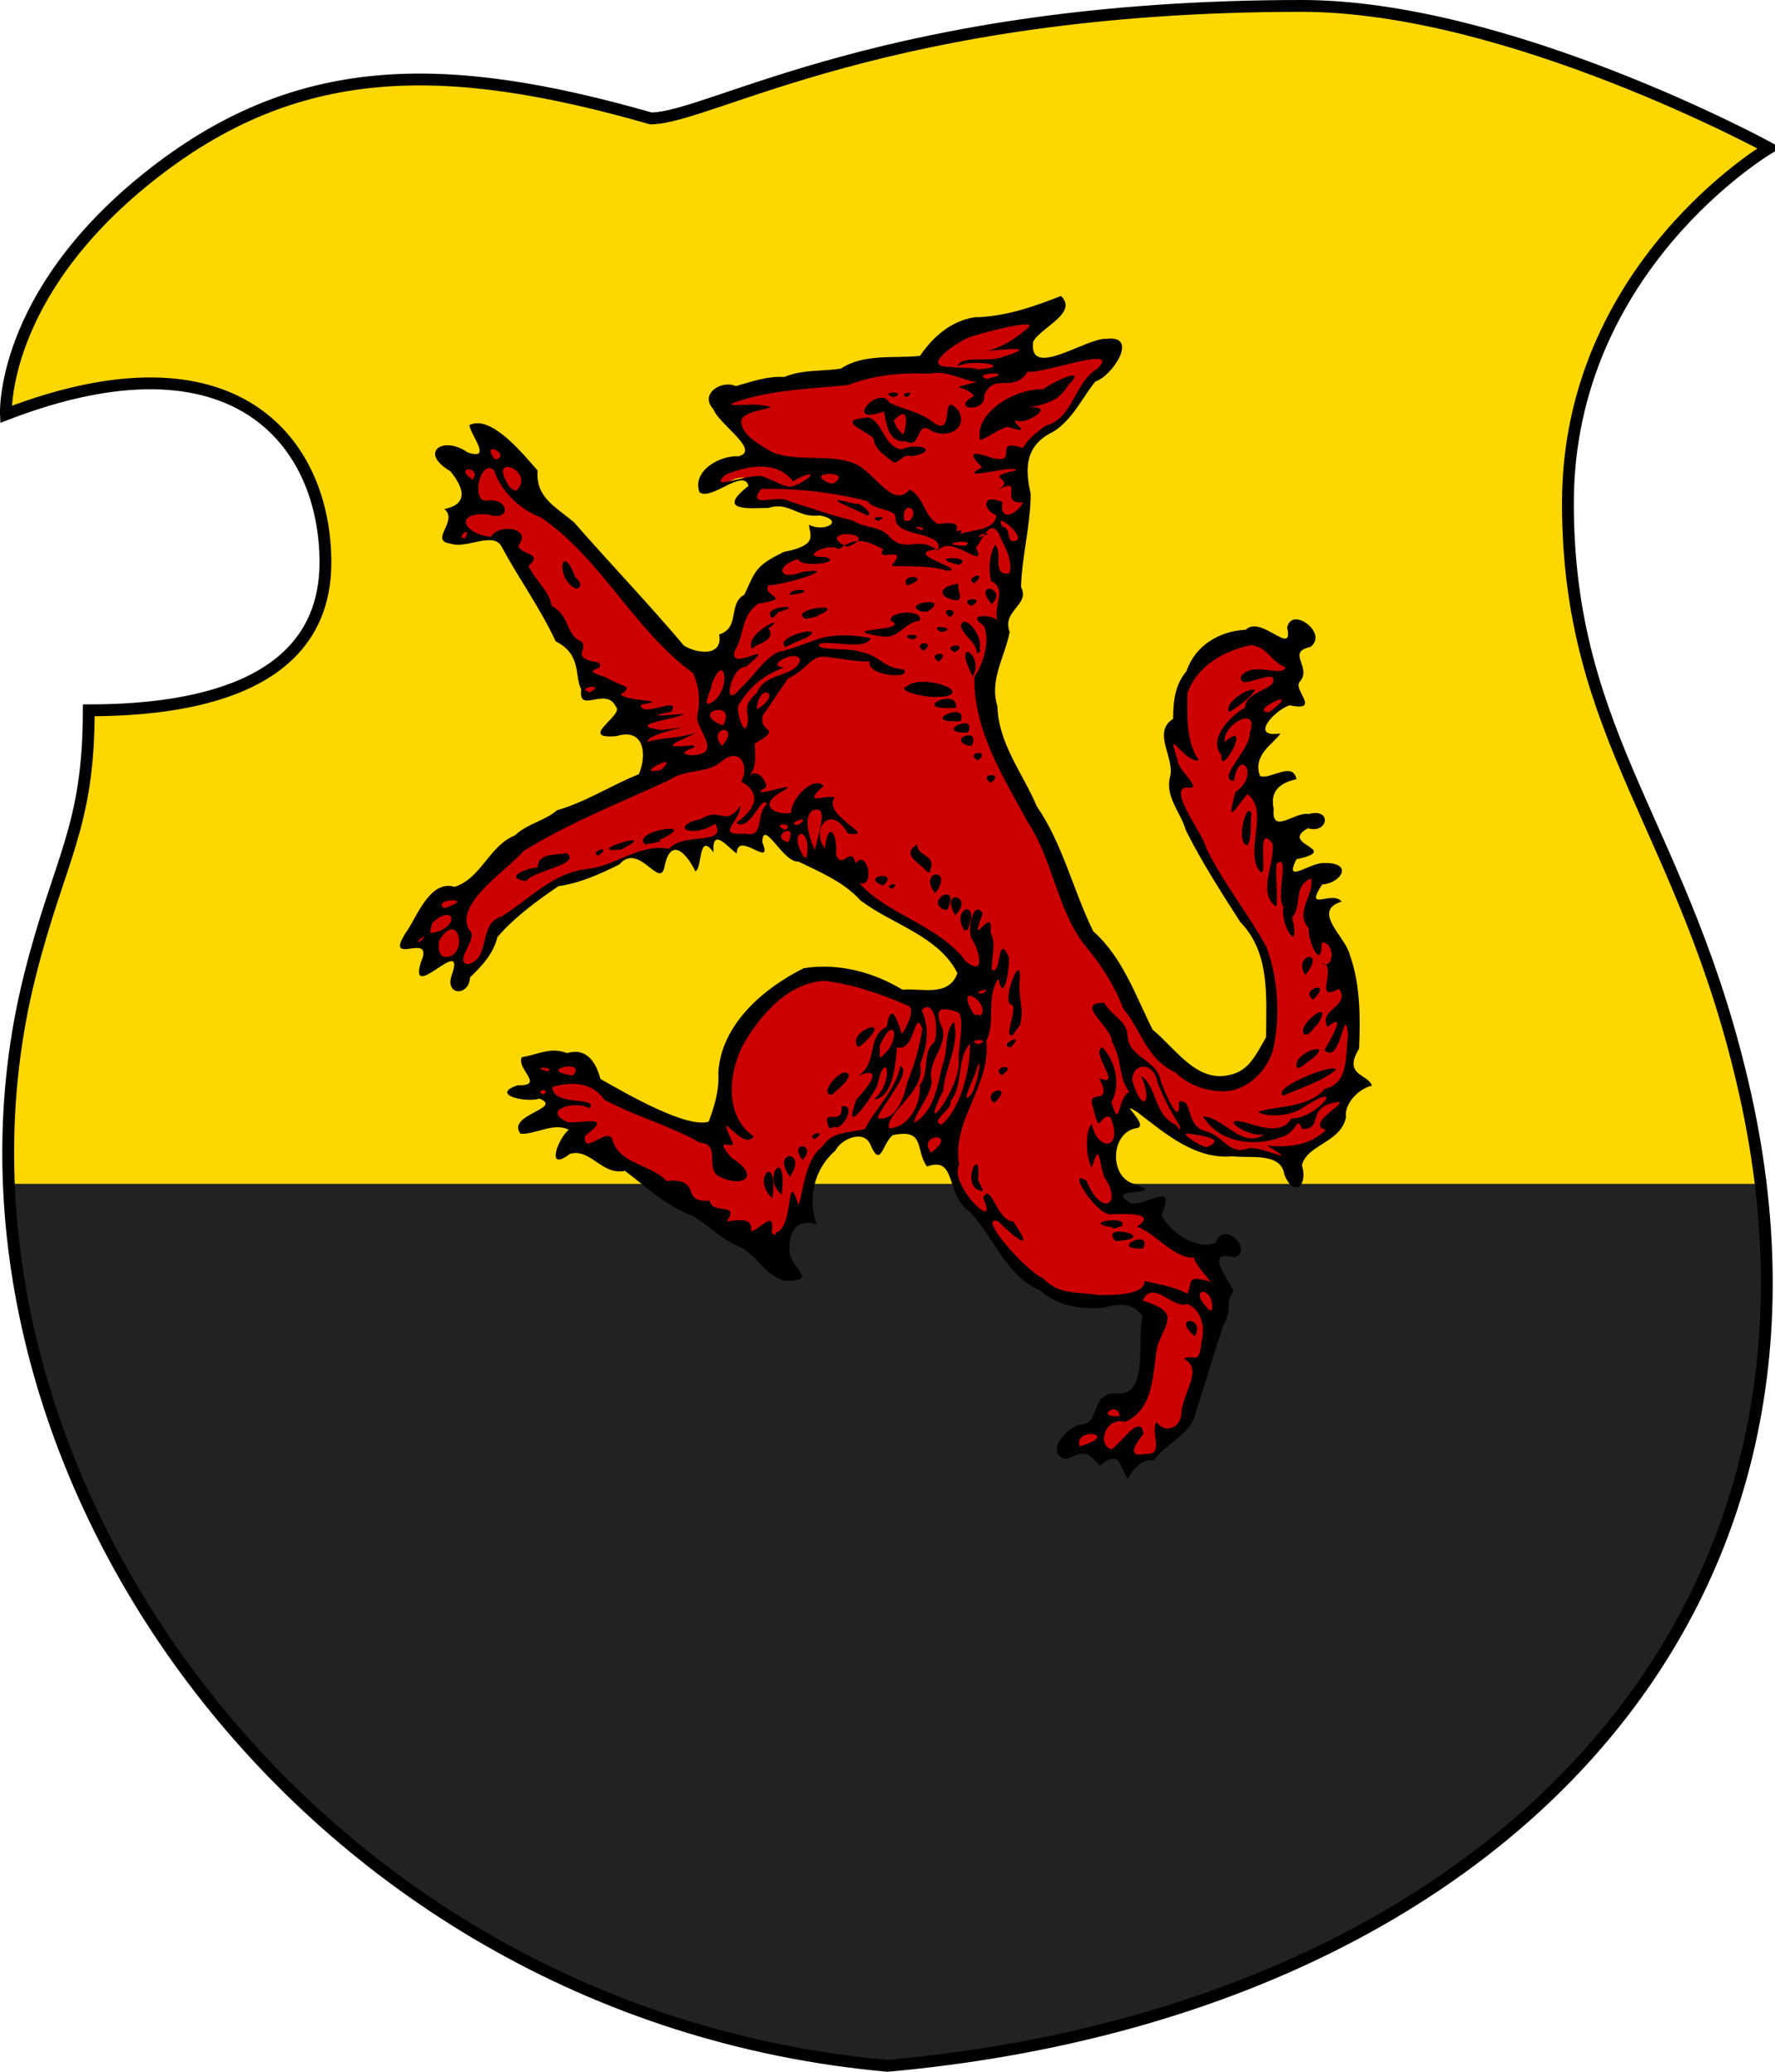
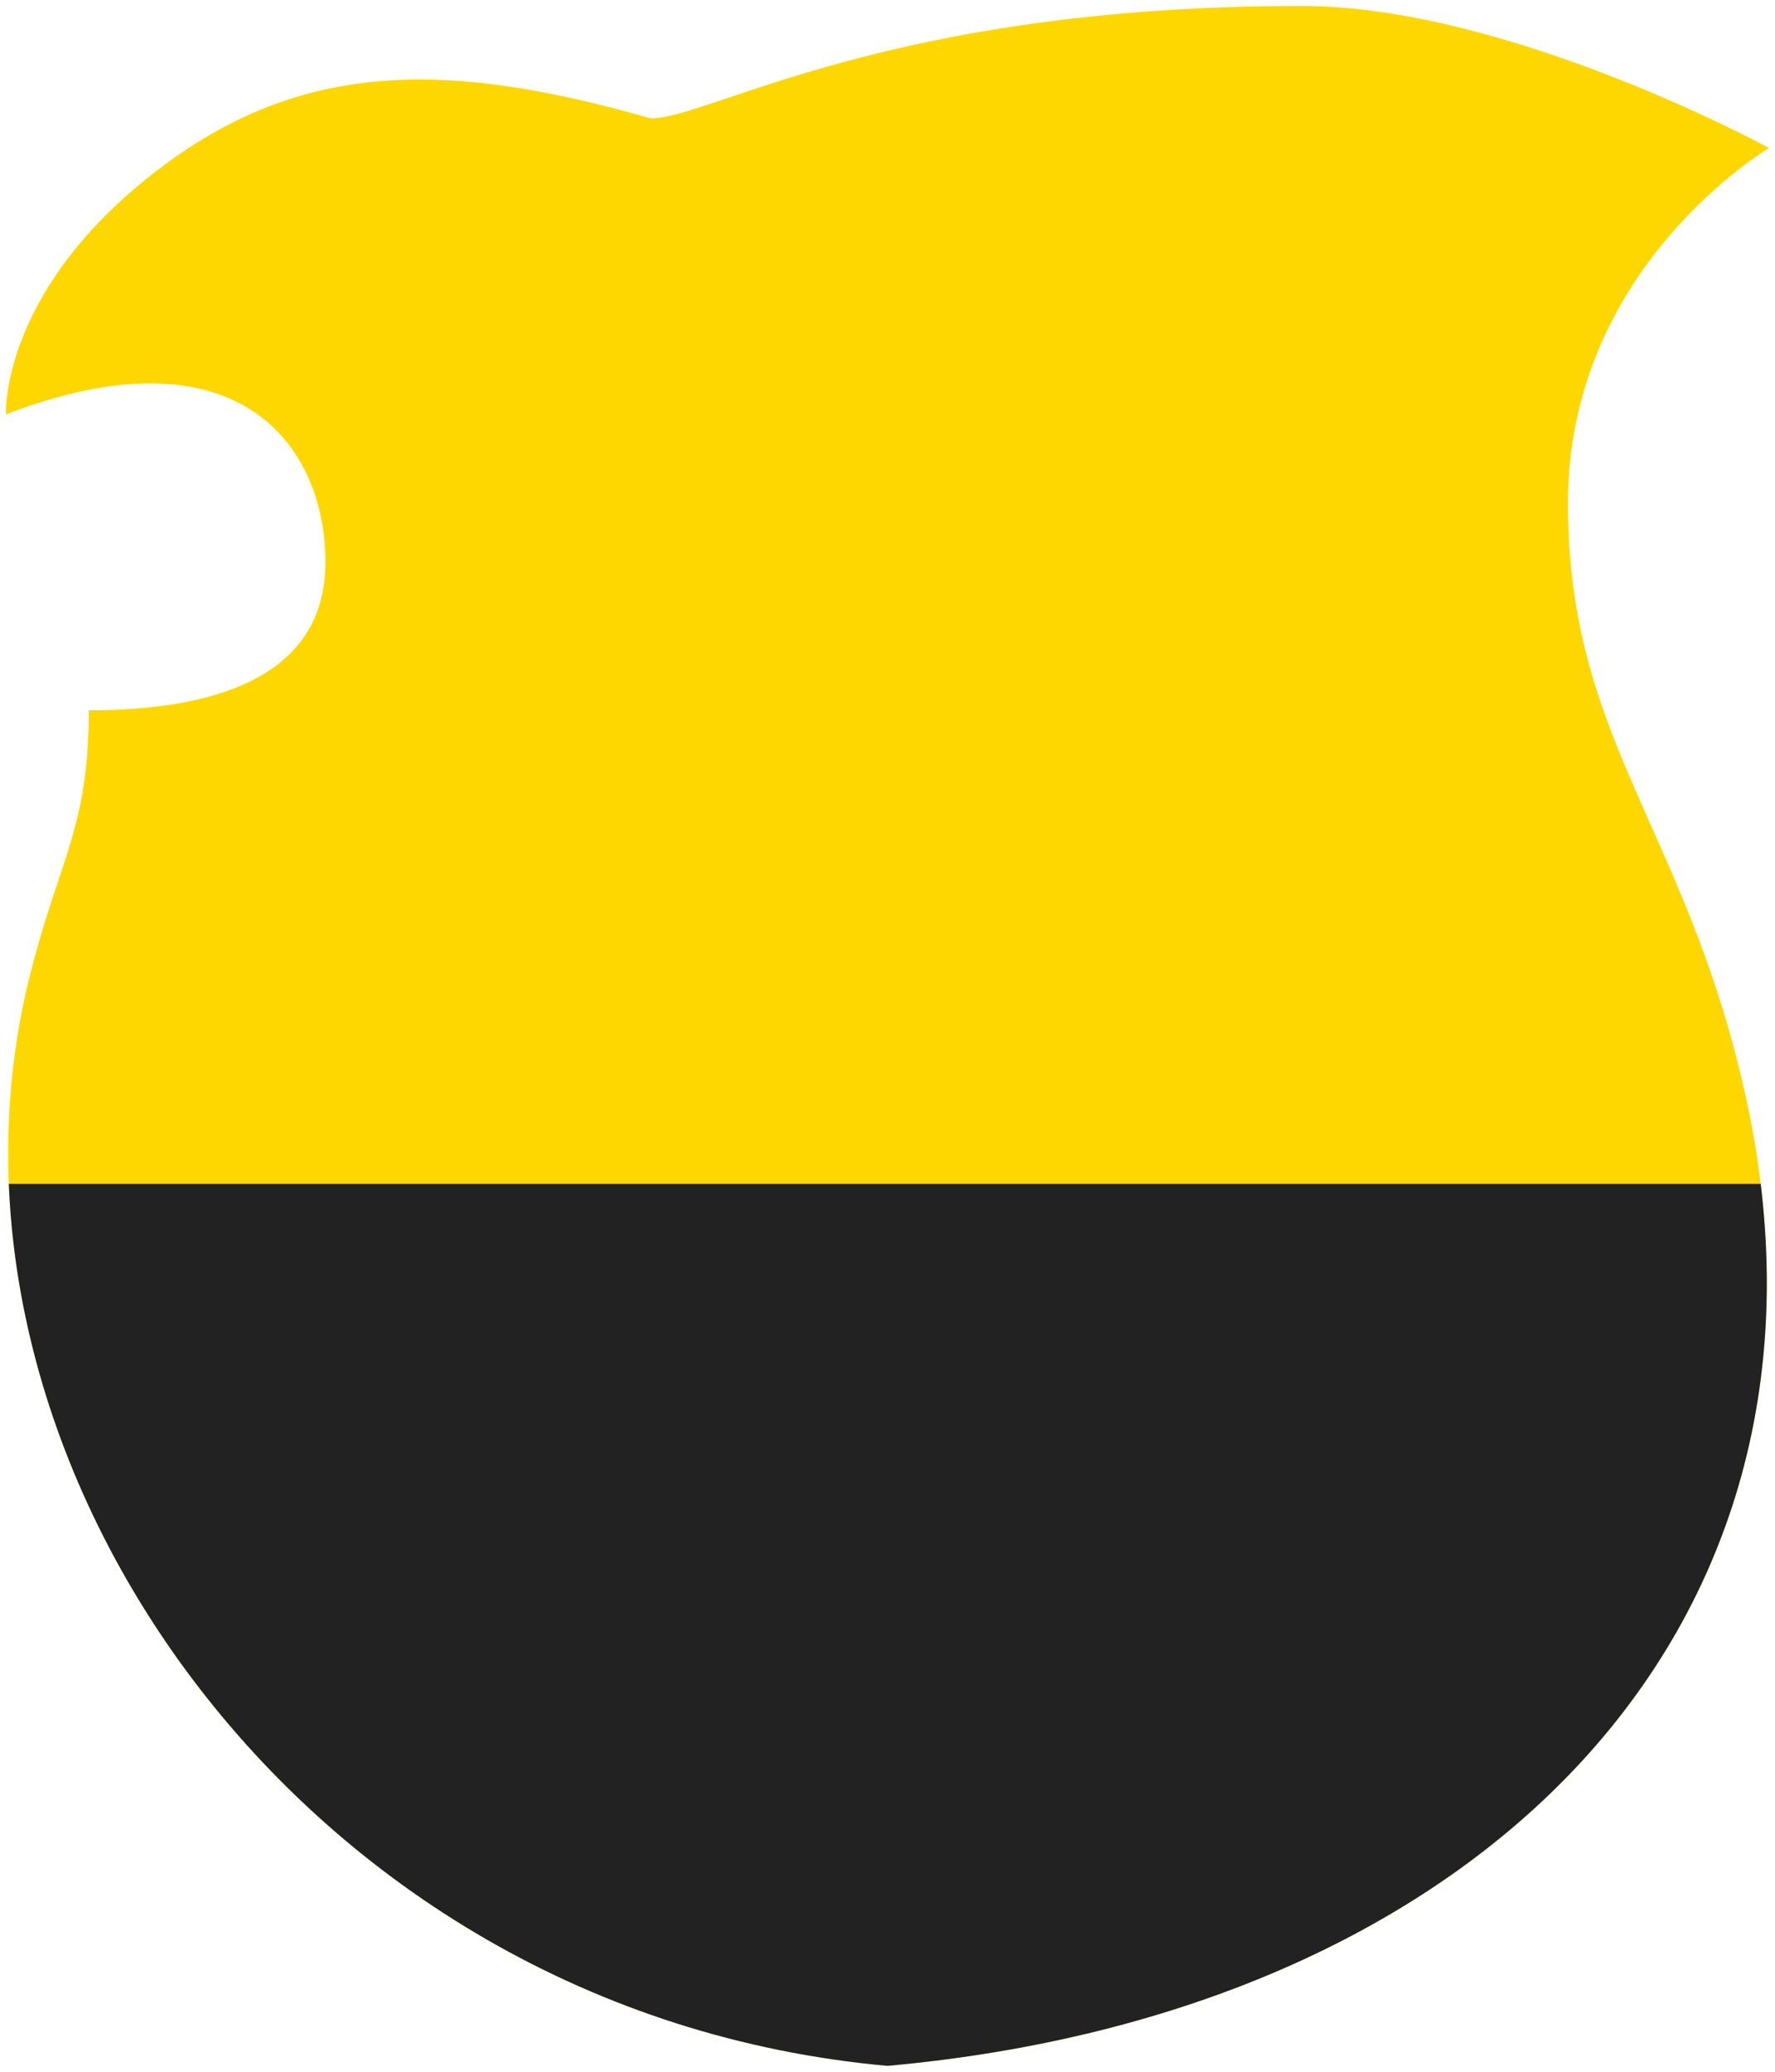
<svg xmlns="http://www.w3.org/2000/svg" width="120px" height="140px" viewBox="0 0 300 350" id="">
  <defs>
    <style type="text/css">
            .shield {
                fill: #ffd700;
            }
            .border {
                fill: none;
                stroke: #000000;
                stroke-width: 2;
            }
            .pattern {
                fill: #222222;
            }
            #charge_fill {
                fill: #cc0000;
            }
            #charge_outline {
                fill: #000000;
            }
        </style>
    <style type="text/css">
            .pattern {
                clip-path: url(#boundary);
            }
        </style>
    <clipPath id="boundary">
      <path d="M 15,120 C 35,120 55,115 55,95 C 55,75 40,55 1,70 C 1,70 0,50 25,30 C 50,10 75,10 110,20 C 120,20 150,1 220,1 C 255,1 299,25 299,25 C 299,25 265,45 265,85 C 265,125 285,140 295,185 C 315,275 250,340 150,349 C 50,340 -15,245 5,165 C 10,145 15,140 15,120 z" id="boundary-german" class="boundary" />
    </clipPath>
  </defs>
  <g>
    <path d="M 15,120 C 35,120 55,115 55,95 C 55,75 40,55 1,70 C 1,70 0,50 25,30 C 50,10 75,10 110,20 C 120,20 150,1 220,1 C 255,1 299,25 299,25 C 299,25 265,45 265,85 C 265,125 285,140 295,185 C 315,275 250,340 150,349 C 50,340 -15,245 5,165 C 10,145 15,140 15,120 z" id="german" class="shield" />
    <path d="M 0,200 L 0,350 L 300,350 L 300,200 z" id="base" class="pattern" />
-     <path id="charge_fill" d="m 178.03,51.125 c -4.56,1.91 -9.49,2.789 -14.31,3.25 -3.46,0.928 -5.76,3.681 -7.91,6.219 -4.74,0.286 -9.78,-0.07 -13.93,2.25 -3.25,0.127 -6.53,0.558 -9.63,1.312 -3.33,-0.134 -6.34,1.862 -9.47,1.344 -2.18,0.122 -2.89,2.515 -1.28,3.844 1.3,2.584 5.27,4.079 5.09,7.218 -1.36,1.786 -4.32,0.672 -5.97,2.344 -1.18,0.763 -2.55,2.916 -1.5,4 2.69,0.201 5.47,-3.734 7.88,-1.562 1.2,1.51 -2.61,2.292 -1.91,3.687 3.32,1.11 7.24,-1.092 10.44,1.094 1.76,1.006 5.52,-0.369 5.85,2.344 -0.61,1.602 -3.29,0.706 -3.66,1.375 0.51,3.551 -4.27,3.251 -6.31,4.656 -3.01,1.028 -3.75,4.36 -5.35,6.56 -1.98,1.69 -0.77,5.55 -3.72,6.47 0.51,3.46 -4.14,3.72 -6.28,2.22 -6.62,-6.98 -13.05,-14.62 -19.654,-21.594 -2.844,-2.051 -6.258,-4.583 -5.781,-8.531 -2.974,-2.904 -5.707,-7.512 -10.219,-7.594 -0.388,1.216 2.989,4.335 0.438,5.188 -2.141,0.08 -4.649,-2.854 -6.532,-0.781 0.233,2.267 3.457,2.75 3.938,5.093 1.385,1.892 -0.09,4.353 -1.906,4.875 0.99,1.581 -1.262,3.447 -0.656,4.719 3.032,1.557 7.336,-2.222 9.718,0.875 3.089,5.389 6.448,10.78 9.438,16.12 3.606,1.72 3.513,6.46 4.281,9.63 1.985,-0.13 4.885,-0.87 5.815,1.56 0.64,1.95 -2.54,3.06 -2.53,4.5 2.14,0.29 5.34,-1.2 6.53,1.44 0.97,2.31 0.75,6.28 -2.25,6.75 -4.2,2.12 -8.569,4.05 -12.784,5.88 -4.696,2.45 -9.382,4.72 -12.375,9.37 -1.604,1.92 -3.788,3.4 -6.343,3.03 -3.504,1.77 -4.756,6.08 -6.782,9.22 0.307,1.14 3.195,-0.8 3.782,0.88 0.686,1.27 -1.182,3.08 -0.376,4 1.818,-0.34 3.692,-3.43 5.532,-2.1 0.788,1.29 -1.827,4.7 0.75,4.63 1.404,-0.61 0.898,-2.62 2.377,-3.27 2.069,-1.62 2.706,-4.24 4.029,-6.26 3.161,-3.17 6.647,-6.46 10.75,-8.29 4.009,-0.66 7.79,-2.61 11.19,-4.59 2.19,-0.62 3.87,2.36 5.47,2.41 0.11,-1.93 1.73,-5.13 3.97,-3.25 1.06,0.5 2.14,3.95 2.21,1.31 -0.2,-1.57 1.23,-3.06 2.32,-2.44 0.52,-2.67 3.31,0.11 4.09,0.56 1.02,-1.72 3.25,0.1 4.44,0.32 -0.97,-1.12 0.13,-4 1.62,-2.38 1.81,1.96 3.47,4.15 6.2,4.72 4.35,1.64 7.77,4.64 11.33,7.41 5.18,3.19 12.12,5.5 14.47,11.43 -1.41,4.15 -6.59,3.1 -10,3.03 -5.08,-2.93 -11.45,-4.97 -17.19,-3.09 -7.08,3.62 -13.87,10.45 -13.25,18.94 -0.31,2.23 -0.76,4.8 -2,6.53 -5.66,0.49 -10.63,-3.23 -15.53,-5.54 -2.65,-0.77 -3.65,-2.75 -4.684,-5.02 -1.379,-2.03 -3.906,-0.7 -5.844,-1.44 -1.707,0.15 -4.116,0.42 -5.218,1.31 0.307,1.3 2.796,3.81 0.375,4.44 -0.661,0.1 -3.073,0.18 -2.469,0.97 1.924,1.49 5.162,-0.77 6.219,1.62 -0.26,2.35 -5.101,2.04 -4.469,4.69 2.838,-0.1 6.079,-2.28 8.75,-0.22 -1.379,0.95 -2.765,3.16 -2.406,4.57 2.15,-1.99 5.074,-0.84 7.036,0.84 1.82,1.77 4.58,0.4 6.11,2.56 3.24,2.94 7.02,5.11 10.89,7 3.15,3.18 7.76,4.21 10.56,7.75 1.34,1.64 3.96,3.05 5.87,2 -2.31,-2.33 -3.22,-6.86 -0.28,-9 1.05,-0.9 3.22,0.32 2.22,-1.65 -1,-5.21 2.15,-10.58 6.47,-13.04 2.24,-1.16 4.24,0.63 4.87,2.72 1.08,-1.41 1.88,-4.07 4.38,-3.53 3.34,-0.35 2.94,3.78 4.31,5.41 2.99,-1.18 4.34,2.42 4.84,4.68 1.28,3.08 4.41,4.63 5.81,7.74 2.28,3.81 5,7.28 9.04,9.23 3.71,2.99 8.65,2.57 13.06,1.85 2.13,0.1 4.59,1.81 3.59,4.09 -0.52,3.77 0.92,9.19 -2.68,11.59 -1.6,0.62 -4.2,-0.3 -4.78,2.07 -0.39,2.02 -1.85,3.61 -3.91,3.72 -1.32,0.67 -3.85,2.86 -2.37,4.34 1.57,0.31 3.75,-1.72 5.21,0.1 1.04,2.22 2.64,-0.8 4.19,0.32 1.13,0.5 1.23,3.8 2.19,1.84 0.8,-1.45 2.75,-1.54 3.84,-2.16 2.66,-2.81 6.74,-4.76 7.13,-9.09 1.56,-5.18 3.29,-10.39 4.97,-15.47 -0.41,-1.93 1.67,-3.43 -0.25,-4.97 -1.02,-1.22 -2.46,-4.63 0.28,-4.62 1.14,0.56 2.74,-0.1 1.81,-1.44 -0.68,-1.52 -2.91,-1.67 -3.37,0.16 -3.86,1.32 -8.5,-1.8 -9.76,-5.29 0.38,-0.84 1.45,-3.28 -0.46,-2.31 -1.86,0.97 -5.44,1.84 -6.1,-0.84 -0,-1.49 4.28,-0.72 2.32,-1.47 -5.1,-1.32 -4.32,-9.85 0.56,-10.56 -0.22,-1.06 -2.91,-3.01 -0.88,-3.13 5.21,3.27 10.28,8.75 17.06,8.03 3.24,0.18 8.66,-0.57 9.32,3.75 0.25,1.55 2.36,2.07 2.12,0.1 -1.16,-3.37 2.36,-5.18 4.71,-6.68 2.33,-1.08 2.31,-3.62 2.95,-5.6 0.74,-1.5 2.27,-2.73 3.66,-3.32 -2.06,-0.88 -3.81,-3.21 -2.29,-5.31 1.02,-5.68 0.48,-12.06 -1.62,-17.47 -1.06,-2.22 -4.66,-5.24 -2.19,-7.66 1.35,-1.02 -1.77,0.14 -2.56,-0.21 -1.36,-1.06 0.38,-3.76 1.78,-3.63 1.26,0 3.19,-2.15 1.03,-2.37 -2.47,-1.02 -4.7,1.92 -6.97,1.09 -0.88,-1.57 0.75,-3.34 2.41,-3.28 2.17,-0.67 -2.08,-1.38 -1.53,-2.94 0.32,-1.94 2.34,-1.64 3.75,-1.94 1.57,-1.53 -1.38,-1.68 -2.41,-1.34 -1.74,0.19 -4.84,2.72 -5.72,0 -0.51,-2.54 -0.13,-5.79 2.88,-6.5 1.94,-0.57 -0.86,-1.17 -1.56,-0.47 -1.49,0.77 -4.2,1.23 -3.94,-1.25 -0.25,-2.24 1.99,-4.1 2.94,-5.31 -2.23,0.2 -2.08,-2.63 -0.6,-3.53 1.38,-1.67 3.32,-2.67 5.47,-2.16 -0.16,-1.33 -1.9,-3.16 -0.34,-4.5 0.63,-1.66 -1.81,-4.26 0.68,-5.19 2.75,-0.32 1.03,-3.86 -0.97,-3.93 -2.44,-0.51 0,3.65 -2.53,3.15 -1.93,-0.53 -4.19,-3.07 -6.21,-1.46 -4.46,0 -8.54,3.06 -10,7.24 -1.88,2.13 -1.56,5.3 -2.07,7.72 -3.14,2.3 0.41,6.09 -0.22,9.13 -1,3.85 2.13,7.04 3.26,10.47 3.21,6.31 7.35,12.03 11.09,17.87 2.3,5.03 1.87,10.79 1.75,16.16 -1.63,3.67 -4.69,7.53 -9.19,6.78 -4.75,-0.96 -7.86,-5.33 -11.1,-8.54 -2.75,-5.62 -5.04,-11.91 -9.81,-16.18 -3.42,-7.31 -5.65,-15.39 -10.03,-22.15 -2.65,-5.41 -6.16,-10.67 -6.44,-16.85 -1.17,-4.81 2.77,-9.03 2.1,-13.69 0.29,-2.09 3.38,-3.44 2.12,-5.715 0.21,-6.614 2.44,-13.151 1.1,-19.75 -0.22,-3.76 2.83,-6.106 5.78,-7.75 3.12,-2.547 4.22,-6.965 7.81,-8.844 1.03,-1.096 3.49,-3.701 1.72,-5 -4.77,-0.834 -8.97,4.433 -13.66,2.719 -1.81,-1.858 -0.1,-4.546 1.87,-5.546 1.09,-1.003 3.82,-2.571 2.51,-4.36 -0.48,0.177 -0.96,0.354 -1.44,0.531 z" />
-     <path id="charge_outline" d="m 165.29,62.393 c 6.26,-0.422 -0.38,-1.875 -3.52,-0.535 1.07,-2.046 5.44,-0.513 7.79,-1.593 6.05,-1.855 0.57,-1.29 -2.69,-0.978 2.05,-0.477 4.59,-1.876 6.37,-3.52 3.82,-2.491 -7.55,0.502 -9.75,1.336 -1.9,0.867 -8.21,5.041 -2.76,4.869 1.38,0.302 3.67,0.02 4.56,0.421 z m 1.49,1.63 c 5.82,-1.346 -3.13,-1.131 0,0 z M 84.072,77.57 c 2.052,-1.08 -2.907,-3.135 -0.456,0 l 0.456,0 0,0 z M 79.9,81.04 c 1.625,-2.364 -3.51,-2.302 0,0 z m 60.97,0.63 c 3.68,-2.306 -5.6,-1.993 -0.53,0 l 0.52,0 0,0 0,0 z m -6.7,0.44 c 4.12,-1.821 3.37,-2.891 -0.14,-0.8 -2.73,-3.591 -7.82,-2.661 -11.45,-1.078 -3.37,3.201 5.09,-0.973 6.98,0.531 1.46,0.431 3.15,1.777 4.61,1.347 z m -44.717,0.83 c -0.326,-2.313 0.153,-0.273 0,0 z m -1.91,-0.32 c 2.621,-3.148 -4.822,-6.073 -1.811,-0.982 0.107,0.475 1.384,1.726 1.811,0.982 z m 66.197,5.35 c 1.97,-2.04 -1.32,-3.556 -0.95,-0.28 0.1,0.531 0.62,0.211 0.95,0.28 z m 1.91,1.57 c 1.7,-0.275 -2.51,-1.064 0,0 z M 153.3,67.108 c -1.85,-0.59 1.91,-1.42 0,0 z m -2.25,0 c -3.05,-1.039 2.75,-1.093 0,0 z m 14.6,7.239 c -1,-4.463 5.57,-8.685 10.67,-8.589 1.56,-1.236 7.75,-4.098 4.25,-0.725 -1.36,2.187 -2.62,3.075 -6.69,3.81 4.32,-0.367 0.57,2.284 -1.43,2.333 -3.18,-0.731 3.34,2.755 -2.17,0.927 -1.68,0.471 -3.01,1.678 -4.63,2.244 z m -12.98,-0.929 c 0.55,-1.197 1.16,-5.489 -1.63,-2.314 l 0.68,1.368 0.95,0.946 0,0 z m 0.42,1.122 c -3.17,0.384 -3.33,-3.691 -3.7,-5.013 -7.17,2.482 -0.78,-4.684 0.93,-1.524 2.38,1.232 5.49,1.603 7.67,3.557 3.52,2.089 0.75,-5.902 4.02,-2.192 1.69,3.259 -2.15,4.832 -4.72,3.331 -2.49,-1.8 -1.58,3.311 -4.2,1.841 z m -2.07,3.59 c -1.37,-1.175 -3.18,-2.067 -3.4,-4.151 -2.35,-1.769 -6.21,-3.039 -0.77,-3.471 2.48,0.985 2.53,4.912 5.49,5.412 3.09,-1.3 6.59,0.284 1.75,1.16 -1.67,-0.41 -1.89,1.077 -3.07,1.05 z m 11.2,12.08 c 2.26,-0.771 5.94,-0.571 6.18,-3.171 -2.23,-0.756 -2.63,-3.794 1.02,-2.231 -0.61,3.952 3.12,1.474 3.46,0.04 -4.25,0.408 0.45,-4.556 -4.26,-2.07 3.6,-2.13 -3.27,-1.925 3.15,-3.32 -0.1,-1.109 -10.81,2.109 -5.8,-0.496 0.1,-0.135 -4.27,-3.739 1.55,-1.649 5.09,1.397 -0.1,-3.51 5.38,-1.608 0.64,-1.271 1.94,-2.415 3.82,-3.779 4.74,-1.281 4.8,-7.321 8.76,-9.635 4.25,-4.218 -9.29,0.969 -11.79,0.501 -2.42,3.799 -5.58,-0.03 -7.35,3.963 0.35,3.178 -6.02,2.357 -1.7,0.157 -1.55,-2.059 -5.07,-0.988 0.44,-2.365 -2.36,-0.253 -4.96,-2.051 -7.98,-1.42 -4.77,-0.221 -9.4,0.249 -13.72,1.908 -6.01,0.621 -12.07,0.764 -17.8,2.493 -4.69,1.404 -0.1,0.739 2.46,0.839 5.6,0.689 -1.45,0.475 -2.67,2.383 -0.66,2.456 3.3,4.551 5.32,5.718 4.36,1.625 9.63,0.116 13.88,1.895 3.54,1.688 6.35,7.667 9.2,4.325 2.49,1.408 2.38,4.556 4.8,5.848 4.63,-0.756 2.82,1.343 3.05,1.163 0.55,0.08 1.32,-0.521 0.6,0.509 z m 3.31,0.53 c 3.49,-1.064 -0.65,-0.562 0,0 z m -86.909,0.17 c 1.277,-2.377 -1.869,0.101 0,0 z m 92.889,0.47 c 2.38,-0.399 -3.96,-5.485 -2.02,-2.364 1.44,0.09 0.54,2.824 2.02,2.364 z m -8.34,0.83 c 2.29,-1.479 -6.05,-0.173 0,0 z m -19.95,0.17 c 6.01,-2.361 -4.43,-3.079 -1.09,-0.56 l 1.09,0.56 z m 3.29,-5.34 c -2.38,-1.197 -8.84,-3.698 -1.89,-1.9 0.65,-0.461 3.34,2.016 1.89,1.9 z m 2,0.93 c -2.36,-0.528 2.19,-1.127 0,0 z m 9.98,5.04 c 1.37,-3.361 -7.33,-2.103 -7.13,-5.493 0.12,-1.63 -3.47,-1.15 -4.78,-2.877 -5.83,-1.492 -12.07,-2.171 -17.93,-2.03 -2.63,3.494 2.92,0.77 4.81,2.088 3.56,1.116 7.1,2.366 10.7,3.251 2.11,1.342 4.11,0.824 5.88,2.401 3.05,3.503 4.93,-0.09 8.45,2.66 z m -58.818,23.95 c 3.118,-1.55 -2.759,-0.89 0,0 z m 20.298,1.89 c 3.84,-1.82 2.62,-9.54 0.26,-3.08 0.38,0 -1.71,3.56 -0.26,3.08 z m 7.97,0.95 c 4.63,-2.69 0.14,-4.68 0,0 z m 86.58,0.51 c 6.43,-4.84 -4,-0 0,0 z m -92.33,2.24 c 2.64,-4.47 -6.04,-2.35 0,0 l 0,0 z m 4.04,0 c 0.8,-2.28 -1.33,-2.75 1.7,-5.53 1.41,-3.57 6.17,-2.44 7.28,-5.41 -0.18,-2.21 -6.26,0.91 -2.68,1.14 -3.17,1.2 -5.57,2.93 -7.48,6.03 -1.06,0.51 0.76,5.89 1.18,3.77 z m -4.21,3.47 c 3.42,-3.91 -2.73,-3.27 0,0 z M 97.411,99.48 c -3.63,-1.536 -2.556,-8.341 -0.193,-2.006 0.682,0.709 1.435,1.467 0.193,2.006 z m 19.299,28.12 c 5.52,-0.1 1.32,-3.8 1.08,-6.42 0.64,-2.85 0.38,-5.08 -0.66,-7.47 -10.01,-7.28 -15.44,-19.278 -25.646,-26.254 -3.706,-1.424 -6.85,-4.462 -7.99,-8.066 -2.476,-1.89 -3.914,5.636 -1.18,5.167 3.767,-0.511 4.213,3.703 0.118,2.343 -5.864,-0.404 -4.047,3.334 0.545,3.8 1.215,-2.3 6.999,-1.557 4.688,1.37 -0.184,1.651 4.424,1.21 1.654,3.533 1.249,2.621 3.555,4.26 3.897,6.737 3.128,1.6 2.343,4.87 4.937,5.97 1.633,1.21 -2.089,2.82 2.937,3.6 1.75,1.56 -3.884,0.89 1.39,2.54 2.72,1.69 4.79,1.31 2.41,2.91 1.65,1.26 8.68,0.85 3.42,1.67 0,2.48 6.78,-1.69 5.18,1.2 -5.63,1.15 0.27,0.43 2.22,0.39 -1.99,1 -10.23,1.81 -3.91,2.72 9.06,-1.17 -2.22,0.15 -2.42,2.01 2.55,-0.81 4.87,-0.49 8.36,-1.58 -2.84,1.42 -7.02,2.78 -0.9,2.16 2.42,0.22 -3.49,1.07 -0.13,1.67 z m -5.02,2.49 c 3.82,-3.5 -5.09,1.08 -0.1,0 l 0.1,0 z m 23.31,9.25 c 2.68,-2.1 -2.92,0.1 0,0 z m -2.33,0.86 c 2.06,-1.19 -2.75,-1.26 0,0 z m 0.54,2.1 c 1.95,-3.78 -3.48,-1.01 0,0 z m 4.56,1.35 c -0,-1.44 2.78,-8.01 -0.39,-6.73 -1.83,1.11 -0.39,5.34 0.39,6.73 z m -1.48,1.27 c 1.19,-5.53 -3.45,-5.19 -0.47,-0.21 l 0.47,0.21 0,0 z m -61.21,8.52 c 5.938,-1.89 -2.371,-1.7 0,0 z m -1.543,4.08 c 4.243,-1.11 3.209,-5.05 -0.541,-1.54 0.07,0.73 -0.939,1.96 0.541,1.54 z m -2.489,1.52 c 2.12,-2.05 -1.598,0.54 0,0 z m 4.733,2.58 c 3.256,-0.6 1.734,-7.95 -1.521,-2.78 -0.261,1.11 -0.195,3.17 1.521,2.78 z m 33.369,-18.91 c -3.15,-2.26 10.18,-4.36 2.19,-0.76 1.53,0.18 -3.17,0.78 -2.19,0.76 z m -4.12,0.79 c -7.417,0.75 7.46,-3.82 0,0 z m -3.87,1.05 c -1.906,-0.6 2.67,-2.05 0,0 z m -12.18,4.31 c -3.967,-0.54 -0.226,-2.18 1.877,-2.31 0.14,-2.72 3.451,-1.93 4.854,-2.47 2.892,1.98 -6.16,3.14 -6.731,4.78 z m -9.851,14.02 c 3.89,-0.93 1.604,-6.9 5.646,-8.05 4.82,-2.98 8.756,-7.54 14.752,-8.05 4.653,-0.62 8.783,-4.35 13.553,-3.37 2.36,-2.9 9.96,-0.47 7.79,-4.27 -3.87,2.63 -8.07,0.49 -2.34,-0.81 3.22,-2.09 4.02,1.49 6.61,-2.21 -0.11,2.95 -4.48,5.03 0.87,4.71 3.25,0.82 1.73,-3.62 3.59,-4.95 -0.79,-1.99 -2.83,4.83 -5.16,3.13 3.25,-2.29 4.42,-4.96 0.84,-6.97 1.39,-2.52 -0.12,-5.99 -3.28,-3.44 -2.57,2.23 -5.81,1.14 -8.96,3.22 -8.23,3.8 -16.842,7.17 -24.533,11.94 -3.005,3.46 -11.74,8.9 -9.221,13.34 1.825,1.27 -2.844,5.56 -0.157,5.78 z m 86.841,4.98 c 2.49,-1.34 -2.36,-0.14 0,0 z m -0.21,3.81 c 1.79,-2.43 -4.74,-6.16 -1.19,-0.37 0.16,0.38 1.21,-0.1 1.19,0.37 z m -0.39,4.76 c 2.71,-1.11 -2.63,-0.82 0,0 z m -16.56,2.21 c 3.71,-2.69 2.39,-7.9 -0.14,-1.88 0.1,0.53 -0.14,1.92 0.14,1.88 z m -56.535,2.46 c 2.321,-0.93 -3.166,-0.93 0.141,-0.16 l -0.141,0.16 z m 4.558,0.59 c 2.635,-2.92 -6.636,-0.92 0,0 z m -4.961,3.24 c 1.481,-1.28 -1.834,-0.74 0,0 z m 71.928,0.32 c 1.31,-0.85 2.38,-8.01 1.24,-4.67 0.14,0.47 -2.8,6.05 -1.24,4.67 z m -9.31,4.42 c 3.53,-1.93 3.97,-6.57 4.85,-9.89 0.91,-2.08 0.23,-5.61 1.88,-7.13 1.03,3.85 -1.51,7.67 -1.78,11.52 -4.68,9.48 3.27,-0.62 2.57,-5.3 0,-2.29 1.05,-6.6 0,-7.81 -2.91,-1.09 -4.34,-0.82 -2.71,2.7 0.77,3.33 -2.74,5.55 -1.81,8.97 -0.2,2.34 -2.88,5.44 -3.01,6.94 z m 4.66,0.31 c 3.27,-2.77 4.87,-9.44 4.8,-13.65 -2.35,2.42 -1.04,6.92 -3.31,9.73 0.57,1.13 -3.7,3.5 -1.49,3.92 z m 40.32,0.37 c -1.3,-2.09 -2.93,-4.94 -3.87,-7.65 -0.71,-3.55 -4.38,-3.07 -4.21,-0.1 1.54,5.38 3.57,3.97 1.49,-0.81 2.63,1.64 2.11,6.51 5.76,8.18 0.32,0.17 0.89,1.42 0.83,0.37 z m -49.03,0.26 c 3.36,-0.3 5.22,-4.26 5.01,-7.28 1.76,-2.21 0.31,-5.58 2.46,-7.25 0.82,-1.95 0.1,-7.64 -2.14,-5.44 1.37,2.96 0.99,5.93 -0.27,9.21 1.1,4.47 -5.94,8.21 -5.24,10.76 l 0.14,0 0,0 z m 53.71,3.12 c 3.47,-1.54 -2.29,-2.01 -3.08,-2.21 -2.36,-0.44 2.52,2.67 3.08,2.21 z m -46.79,0.99 c 4.92,-3.5 -2.58,-3.36 0,0 z m -12.44,-17.97 c -1.85,-2.59 6.57,-5.49 0.87,-0.36 -0.31,0.1 -0.43,0.65 -0.87,0.36 z m -4.28,8.18 c -2.62,0.17 1.96,-5.33 2.84,-3.29 -0.24,1.27 -1.97,2.39 -2.84,3.29 z m -0.49,5.68 c -1.57,-3.87 2.34,0 2.09,-3.71 2.73,-0.55 0,4.63 -1.44,3.33 0.24,0.6 -0.41,0.14 -0.65,0.38 z m -2.45,1.83 c -1.79,-0.78 2.63,-1.81 0,0 z m -2.05,3.52 c -2.58,-3.31 2.64,-2.82 0,0 z m -2.13,2.84 c -3.41,-4.57 3.17,-4.69 0,0 z m -1.38,3 c -3.65,-2.74 1,-8.69 0,0 z m -1.58,0.63 c -3.77,-3.3 1.07,-8.13 0,0 z m 0.49,5.83 c 3.26,-0.62 1.7,-11.43 3.9,-4.73 0.73,-1.39 0.97,-7.67 4.04,-9.81 1.6,-2.67 4.68,-2.3 7.21,-3 1.72,-3.46 5.14,-6.46 5.96,-10.61 2.16,0.79 -3.23,6.82 -3.86,8.75 3.06,0.72 4.5,-3.41 5.03,-5.96 1.43,-3.61 2.02,-5.88 2.57,-9.1 -1.45,-3.7 -1.11,4.05 -4.32,3.12 -0.16,2.33 -0.57,8.65 -3.87,8.8 3.55,-2.9 2.1,-9.27 0.54,-2.27 -1.24,2.45 -6.01,9.07 -3.49,2.24 3.16,-3.26 3.89,-5.44 0.33,-3.95 3.42,-2.36 1.22,-6.38 4.78,-8.29 0.77,-4.83 1.94,-0.53 2.55,1.23 0.21,-0.17 2.63,-4.18 1.02,-4.79 -4.38,-1.93 -9.33,-3.63 -14.13,-4.19 -6.31,0.38 -10.97,5.96 -13.87,11.1 -2.35,4.82 -2.93,11.78 1.93,15.18 -1.7,2.76 -6.59,-5.6 -3.76,0.6 1.42,2.32 -3.63,-1.25 -0,2.99 5.11,3.18 1.92,5.12 -1.87,3.28 -2.83,-1.15 0.31,-5.59 -3.44,-5.8 -5.11,-2.91 -10.98,-4.47 -16.17,-7.27 -2.05,-2.99 -5.578,-3.08 -8.8,-2.14 0.155,3.41 7.88,1.48 6.335,3.61 -2.694,-1.52 -8.327,0.42 -3.622,2.35 2.438,0.17 7.747,-1.38 2.851,2.28 -0.48,3.7 4.196,-2.09 4.696,0.96 1.35,3.85 6.54,3.93 9.08,6.67 6.26,-0.53 2.09,3.76 7.29,3.33 0.46,2.51 5.16,0.15 2.88,3.5 3.54,-0.49 4.14,-0.14 4.17,1.71 2.01,-0.81 3.97,-3.78 3.42,0.28 l 0.67,0.36 -0,-0.43 z M 162.11,95.42 c -6.23,-1.445 2.83,-1.606 0,0 z m 2.53,3.12 c -1.91,-1.039 2.73,-2.321 0,0.03 l 0,-0.03 z m -11.31,0.38 c -1.54,-2.258 4.6,-1.573 0,0 z m -19.91,1.58 c 0.4,-1.625 5.51,-0.501 0,0 l 0,0 z m 28.29,0.93 c -3.08,-0.37 -3.44,-2.365 0.35,-2.82 -0.51,0.994 0.95,2.45 -0.35,2.82 z m 5.89,0.63 c -3.44,-4.125 2.96,-2.679 0,0 l 0,0 z m -3.31,0.31 c -2.88,-1.15 2.71,-1.85 0,0 l 0,0 z m -8.5,0.95 c -4,-1.39 5.28,-2.76 0.96,0 l -0.52,0 -0.44,0 0,0 z m 4.75,0.95 c -2.28,-1.79 2.24,-1.48 0,0 z m -30.17,0 c -1.7,-2.01 6.38,-2.22 1.16,-0.86 -0,0.1 -1.11,1.34 -1.16,0.86 z m 5.8,0.31 c -3.27,-1.75 7.71,-3.02 2.05,-0.59 0.1,0.22 -2.25,0.57 -2.05,0.59 z m 22.89,2.21 c -2.77,-1.57 3.47,-0.66 0,0 z m -10.72,0.63 c -7.25,-1.33 5.79,-0.75 2.26,-2.54 -0.63,-1.61 5.54,-2.1 4.85,0 -2.8,0.23 -3.47,3.35 -6.75,2.56 l -0.36,0 0,-0 z m 5.87,0.63 c -3.05,-1.02 2.73,-1.1 0,0 z m -21.46,1.27 c -2.21,-1.84 7.56,-3.96 3.53,-1.58 l -1.9,0.79 -1.63,0.79 0,0 z m -5.67,0.31 c -1.4,-2.71 6.53,-6.17 2.83,-3.47 1.27,2.17 -1.75,2.33 -2.83,3.47 z m 29.04,0.32 c -2.38,-1.51 2.45,-1.89 0,0 z m 9.01,0.24 c -0.41,-2.07 -2.02,-2.36 -2.75,-4.43 0.52,-2.49 3.98,1.96 3.15,3.88 0.8,0.51 -1.16,0.96 -0.4,0.55 z m -3.68,0 c -2.86,-1.16 2.7,-1.86 0,0 l 0,0 z m -2.81,1.58 c -2.38,-1.51 2.48,-1.97 0,0 z m 5.77,2.52 c -3.71,-7.13 2.11,-3.67 0,0 z m -5.59,3.37 c -1.63,0.44 -7.75,-0.96 -5.54,-1.7 2.32,-2.17 11.06,0.74 6.32,1.75 0.33,-0.21 -1.2,0.18 -0.78,-0 z m 2.35,1.93 c -7.73,0.44 0.87,-3.7 0.42,0 0.84,-0.2 -1.09,0.12 -0.42,-0 z m 46.62,0.68 c -1.08,-1.17 2.65,-3.99 4.33,-3.78 -0.47,1.21 -3.09,3.03 -4.33,3.78 z m -46.83,1.58 c -4.87,-0.12 2.8,-3.45 1.38,0 -0.46,0 -0.92,0 -1.38,0 z m 1.57,1.89 c -4.08,-0.3 2.66,-3.34 1.07,0 -0.36,0 -0.71,0 -1.07,0 z m 1.14,2.21 c -3.64,-0.97 1.99,-3.35 0.62,0 l -0.52,0 -0.1,0 z m 1.58,2.51 c -2.38,-1.48 2.47,-1.86 0,0 z m 2.21,3.78 c -2.47,-1.59 2.55,-1.87 0,0 z m 43.38,10.54 c -2.12,-0.11 -0.12,-7.86 0.69,-5.25 -0.33,1.65 0.18,3.94 -0.69,5.25 z m -54.14,4.59 c -0.69,-1.37 -4.76,-2.88 -1.7,-4.7 0.1,2.18 3.43,1.69 2.16,4.38 0.23,0.59 -0.49,0.1 -0.46,0.32 z m -7.5,2.21 c -4.02,-1.57 3.03,-2.63 0.1,0 l -0.1,0 z m 1.57,0.56 c -1.86,-0.5 1.93,-1.44 0,0 z m 7.21,0.7 c -2.8,-3.81 2.99,-4.36 0.4,-0.33 l -0.54,0.42 0.14,-0.1 z m 1.56,2.84 c -3.38,-1.54 2.91,-4.94 0.59,0 1.67,0 -0.89,0 -0.59,0 z m 1.91,0.95 c -2.79,-4.69 3.59,-3.34 -0.14,0.1 l 0.14,-0.1 z m 1.49,2.5 c -2.34,-3.91 3.01,-5.39 0.56,-0 l -0.52,0 -0,0 0,0 z m 57.68,7.58 c -2.32,-3.49 3.75,-4.6 0,0 z m 1.2,4.03 c -2.24,-1.62 3.69,-3.34 0.1,0.14 l -0.1,0 0,-0.16 z m -1.28,6.05 c -1.9,-1.29 5.19,-6.71 2.21,-1.81 -0.73,0.52 -1.29,1.96 -2.21,1.81 z m -49.28,0 c -1.87,0.91 0.86,-4.44 -0.29,-5.07 -1.85,-0.14 1.58,-9.14 1.42,-4.47 -0.41,3.3 0.78,4.89 -0,7.96 l -1.05,1.38 -0,0.2 z m -0.4,2.12 c -2.61,-0.18 2.8,-2.84 -0,0 l 0,0 z m 48.36,3.47 c -1.01,-2.72 7.17,-4.91 2.02,-1.11 -0.67,0.31 -1.22,1.25 -2.02,1.11 z m -49.95,1.26 c -2.05,-1.59 3.21,-2.06 0,0 l 0,0 z m 47.62,3.45 c -2.19,-1.3 9.1,-5.75 8.87,-4.32 -2.48,1.99 -5.98,3.07 -8.87,4.32 z m -48.92,1.21 c -2.26,-2.08 3.69,-3.36 0.1,-0 l -0.1,0 0,0 z m -2.21,14.87 c -3.54,-0.78 -0,-8.08 -0.41,-2.25 -0.52,0.16 1.5,2.72 0.41,2.25 z m 22.24,6.15 c -5.75,-0.75 3.08,-2.15 1.57,-0.14 -0.51,-0 -1.59,0.7 -1.57,0.14 z m 0.56,2.35 c -3.11,-3.36 8.11,-0.53 0,0 l 0,0 z m 3.58,1.26 c -4.09,-0.31 2.65,-3.34 1.07,0 -0.36,0 -0.71,0 -1.07,0 z m -6.47,7.85 c 2.71,-0 7.82,0 7.78,-2.36 2.34,0.56 5.06,0.9 7.24,2.15 0.95,-2.24 -0.24,-3.15 3.81,-2.08 1.72,1.71 -3.41,-3.72 -2.56,-4.03 -3.46,0.33 -6.96,-4.45 -9.8,-5.21 3.75,-2.56 -2.37,-2.15 -4.56,-2.11 -2.3,0 -7.55,-8.04 -3.94,-5.64 2.55,6.22 6.19,3.96 3,-0.63 -1.03,-2.93 -0.68,-6.1 -2.12,-1.61 -1.05,-1.77 -1.12,-6.35 0,-7.4 1.02,4.84 5.47,4.36 3.16,-1.11 -1.84,-0.86 -1.73,3.69 -2.92,-1.64 -1.4,-3.53 3.59,0.13 1.02,-4.98 4.2,1.81 -1.68,-4.48 0.56,-5.17 2.15,2.18 3.18,6.37 1.49,9.24 1.6,5.13 0.97,-0.89 3.03,-1.7 -1.93,-2.64 -1.04,-5.1 -2.93,-8.55 0,-2.43 -6.5,-6.62 -1.3,-6.55 1.35,2.34 3.67,2.89 3.94,5.41 -0,3.77 4.86,4.21 5.52,7.47 0.4,1.63 3.57,8.77 3.15,3.84 2.52,-0.64 0.97,4 4.47,4.97 3.23,0.79 3.91,4.21 7.43,2.87 2.17,-0.31 9.18,3.25 3.05,-0.4 3.61,0.29 7.16,0 9.92,-2.68 -4.02,-0.95 5.18,-5.42 1.43,-4.6 -4.84,0.92 -1.74,4.44 -5.44,4.46 -1.06,-2.18 -0.57,-0.17 -2.76,1.06 -4.73,2.08 -11.19,1.5 -14.01,-3.2 3.59,0.2 6.68,5.61 10.34,3.03 -2.99,0.61 -8.35,-3.49 -2.66,-1.86 2.34,0.72 5.73,1.81 7.23,-0.82 4.11,0.15 9.81,-6.8 2.21,-1.98 -2.07,1.57 -6.13,1.91 -7.83,0.87 3.07,-1.09 8.36,-0.53 11.27,-3.88 4.22,-0.97 3.45,-5.84 3.96,-9.16 -0.65,-5.8 -1.17,5.33 -4,2.61 1.23,-2.12 3.82,-6.67 0.51,-3.9 -1.59,-3.16 4,-3.4 1.95,-6.47 -4.64,2.58 0.1,-4.16 -3,-4.36 2.12,1.36 2.53,-3.38 0.1,-3.5 0,5 -2.34,-0 -2.24,-2.39 -2.46,-2.68 1.14,-5.85 0.4,-8.37 -3.09,1.13 -1.43,4.75 -3.19,6.54 1.57,6.68 -2.13,1.37 -1.44,-1.77 -1.41,-1.69 1.17,-9.2 -1.16,-7.31 -0.29,2.2 0.3,6.27 -0.11,7.25 -3.25,-2.19 -0.15,-7.3 -0.58,-10.59 -3.24,-4.36 -0.16,8.16 -2.62,3.95 -1.65,-3.72 1.9,-9.72 -1.64,-12.32 -1.83,2 -3.79,5.87 -2.01,-0.38 4.34,-2.93 0.54,-7.7 -0.25,-1.85 -3.13,-0.29 2.89,-5.43 2.67,-8.19 1.69,-4.68 -4.57,-1.52 -4.27,1.59 4.99,-4.22 -0.96,6.52 -0.53,2.21 -2.14,-2.36 0.8,-6.12 4,-8.04 0,-2.88 6.1,-3.13 4.55,-5.16 -1.81,-0.3 -5.71,2.21 -5.22,-0.11 1.98,-2.62 6.88,0.26 7.51,-1.49 -2.68,-1.11 -2.98,-3.43 -5.86,-3.78 -4.47,0.97 -9.13,3.47 -10.74,8.18 0,3.65 -0.27,8.13 1.94,11.29 -2.65,0.41 -5.73,-6.3 -3.59,-0.1 -0.1,1.76 4.63,5.15 1.58,4.7 -3.4,0.17 2.75,7.79 3.25,10.21 2.91,5.97 7.08,11.04 10.2,16.76 1.95,5.28 2.3,11.3 1.23,16.75 -0.75,3.89 -4.48,7.57 -8.39,7.6 -2.89,0 -5.94,-0.93 -8.27,-3.2 -4.89,-2.23 -5.83,-7.35 -8.84,-10.83 -1.05,-3.12 -3.43,-7 -5.97,-10.06 -5.1,-6.01 -5.71,-14.7 -10.07,-21.3 -4.15,-7.66 -9.27,-15.66 -9.06,-24.64 1.64,-2.42 2.65,-6.16 1.61,-8.59 -3.44,-2.31 1.96,-1.84 2.28,-0.86 -0.78,-2.51 1.72,-5.432 -1.07,-6.719 -0.55,-2.226 -0.19,-4.61 0.67,-6.131 1.43,1.387 -0.7,5.337 2.45,4.82 0.61,-2.701 -1.13,-4.848 -1.89,-6.858 -1.57,-2.307 -2.65,1.252 -3.79,2.512 1.96,4.159 -3.81,-2.022 -6.14,0.254 -7.42,0.536 5.31,3.551 1.18,3.662 -3.03,-1.157 -8.89,-0.525 -9.27,-0.893 3.12,-3.713 -2.91,-0.223 -1.45,-2.803 -1.59,-0.525 -4.12,-2.727 -7.4,0.05 -2.01,-1.257 -6.98,1.552 -2.53,1.286 3.66,0.976 -4.22,1.946 -4.4,0.394 -3.84,0.979 -3.58,3.808 0.67,2.162 7.12,-0.954 -3.03,2.25 -5.72,2.258 -1.24,1.88 4.39,2.17 -1.72,3.1 -3.09,2.23 -2.26,5.21 -3.93,7.83 -1.55,4.24 8.12,-2.51 1.83,2.86 -2.53,-0.2 -4.21,7.71 -0.93,3.63 2.64,-2.44 3.68,-4.68 6.29,-6.12 2.77,-0.57 5.19,-1.77 7.82,-2.5 2.66,-0.57 5.31,-0.35 7.96,0.12 -1.09,2.13 -6.06,0.38 -8.7,0.95 -0.92,1.28 4.99,0.64 6.72,1.33 3.64,0.63 3.81,2.73 7.5,3.01 1.58,1.75 -6.36,1.13 -5.73,-1.33 -3.11,0 -5.6,-0.7 -8.06,-0.83 -2.12,0.22 -2.31,1.98 -5.75,3.71 -1.4,1.97 -2.7,4.03 -4.23,6.2 -0.98,3.04 3.67,1.9 -1.39,4.79 -0,1.67 0.43,3.79 -0.87,5.45 1.64,-1.7 3.43,2.11 2.6,2 -3.65,2.38 7.36,-1.83 2.65,0.77 -3.94,2.23 -0.88,3.95 1.75,3.46 -0,-2.36 3.7,-6.31 5.52,-4.55 -4.19,3.7 1.02,1.22 1.84,2.02 -2.22,2.98 7.68,6.77 2.28,6.05 -3.08,-5.35 -6.37,-0.53 -3.91,2.5 0.55,-4.97 2.18,-2.48 1.87,1 0.95,2.84 2.58,-1.69 3.3,1.54 2.01,-2.66 3.38,4.25 0.65,3.3 4.5,5.26 13.49,7.12 17.98,13.23 3.59,2.85 2.16,-2.16 1.02,-3.78 -0.9,-1.47 0.38,-6.87 1.84,-4.28 -2.62,7.04 1.89,-2.03 1.33,3.14 0.97,2.41 0.26,3.18 0.18,6.31 1.73,1.23 0.9,-6.65 2.92,-2.01 0.13,2.11 -0.89,7.84 -1.78,3.58 -2.16,3.08 -0.39,7.28 -2.04,10.48 0.84,7.52 -5.92,13.41 -4.59,20.96 -1.86,3.25 6.98,11.9 4.05,5.59 1.32,-2.89 2.32,3.91 5.06,3.95 4.28,6.13 -0.43,2.12 -2.48,0 -3.98,-1.38 4.91,8.72 7.59,9.6 2.43,2.85 6.02,2.3 9.32,2.84 z m 19.16,2.56 c 0.56,-4.33 -4.58,-3.92 -0.4,-0 l 0.4,0 0,0 z m -15.6,17.9 c -0.2,-2.72 -4.41,0.3 0,0 z m -6.73,5.1 c 7.22,-2.15 -1.23,-3.32 0,0 z m 19.42,-18.6 c -4.12,-3.52 1.99,-3.34 -0,-0 l 0,0 z m -8.34,19.86 c 3.44,0.33 0.67,-3.68 1.93,-5.4 1.04,1.9 4.26,1.44 4.17,-1.91 0.86,-4.14 3.48,-7.06 0.41,-8.74 1.89,-1 2.51,1.38 2.98,-2.87 0.7,-2.6 -0.1,-5.44 -2.4,-6.4 -2.39,1.02 -5.81,-4.33 -7.53,-0.56 5.96,1.9 4.33,3.08 2.52,7.51 -0.96,4.65 -0.33,10.6 -5.5,12.99 -3.34,-0.99 -4.83,3.96 -2.29,4.61 1.53,-0.9 5.01,-6.29 5.39,-2.6 -1.29,1.62 -3.02,4.09 0.32,3.37 z m -2.84,4.4 c -1.64,-2.23 -1.24,-5.32 -4.85,-2.4 -2.2,-2.37 -2.51,-2.56 -5.62,-1.09 -3.95,-0.75 0.1,-5.67 2.49,-5.84 3.23,-0.28 1.54,-5.2 5.68,-5.31 6,1.01 3.59,-9.53 4.68,-12.94 -1.63,-2.51 -4.11,-2.14 -6.56,-1.52 -3.89,0.4 -7.66,-0.26 -10.76,-2.87 -5.89,-2.62 -7.7,-8.87 -11.85,-13.29 -4.25,-2.88 -2.16,-9.53 -7.26,-7.67 -2.06,-2.7 -0.17,-6.5 -5.81,-5.3 -1.81,1.5 -2,5.72 -3.77,1.59 -1.13,-2.6 -4.92,-0.98 -5.93,1.04 -3.55,3 -4.77,8.14 -3.15,12.48 -3.13,-1.06 -4.73,0.84 -4.61,4.52 0.39,3.15 5.12,5.02 -0.86,4.96 -3.21,-0.93 -4.32,-3.81 -7.16,-5.54 -3.1,-1.21 -5.3,-3.48 -8.15,-5.34 -4.54,-1.6 -7.88,-4.87 -11.62,-7.68 -3.89,0.85 -5.887,-3.95 -9.33,-2.85 -4.17,3.2 -1.962,-2.67 -0.168,-4.09 -2.529,-1.33 -5.823,0.9 -8.169,0.66 -2.423,-3.23 7.341,-4.26 3.224,-5.92 -2.369,0.73 -8.417,-0.66 -3.702,-2.26 4.749,0.13 -0.256,-2.71 0.706,-4.75 2.679,-0.38 4.815,-1.8 7.652,-0.68 3.49,-1.04 4.967,1.85 5.637,4.35 4.9,2.83 14.7,8.37 18.3,7.23 0.99,-2.65 1.8,-5.3 1.63,-8.26 0.46,-8.13 7.6,-14.26 14.43,-17.66 5.8,-0.93 11.72,0.62 16.7,3.63 3.3,-0.32 7.74,1.32 9.29,-2.79 -3.2,-6.32 -11.03,-8.23 -16.39,-12.29 -2.88,-3.2 -6.99,-4.85 -10.51,-6.58 -2.52,0.31 -5.99,-7.46 -6.08,-3.25 1.92,4.72 -4.2,-2.14 -4.34,1.89 -1.3,-0.8 -4.24,-4.75 -3.91,-0.17 -2.61,-3.7 -1.88,2.87 -3.08,3.17 -1.1,-2.34 -4.11,-6.44 -5.23,-0.65 -0.84,3.69 -4.31,-4.34 -7.6,-0.5 -3.15,1.57 -6.525,3.13 -10.297,3.68 -3.551,2.39 -7.506,5.3 -10.326,8.61 -0.676,2.78 -2.544,4.81 -4.623,6.8 -0.166,3.24 -4.239,3.09 -3.12,-0.31 2.644,-7.36 -7.425,5 -5.17,-2.29 2.447,-5.58 -6.956,1.44 -2.174,-5.54 1.678,-2.62 3.886,-8.36 7.853,-7.16 4.524,-1.43 5.804,-6.92 10.184,-8.68 2.065,-1.98 5.125,-2.49 7.144,-4.27 4.742,-1.32 9.159,-4.22 13.819,-6.08 1.46,-3.51 0.82,-7.86 -3.8,-6.43 -6.752,0.55 1.48,-3.61 -0.1,-5 -1.68,-3.47 -6.425,1.37 -5.837,-2.89 -1.193,-2.2 0.142,-5.9 -4.312,-8.12 -2.704,-5.75 -6.244,-10.599 -9.206,-16.102 -1.426,-2.474 -5.984,0.55 -8.574,-0.42 -3.738,-0.476 1.418,-3.809 -1.046,-5.828 4.007,-0.827 3.427,-3.43 1.017,-6.39 -5.447,-3.202 -1.214,-6.11 2.929,-3.175 4.308,1.454 0.395,-3.036 0.296,-4.622 3.652,-1.861 9.119,4.961 11.516,7.667 -0.348,4.593 2.978,6.047 6.187,8.789 6.09,6.963 12.69,13.841 18.56,20.811 2.23,1.37 6.62,1.9 5.94,-1.9 3.62,-1.13 1.42,-5.18 4.26,-6.72 1.86,-3.907 1.72,-4.843 6.72,-7.24 5.85,-1.096 4.33,-2.894 4.19,-4.575 2.65,1.38 6.23,-0.695 1.83,-1.575 -3.74,0.518 -5.12,-2.41 -8.69,-1.258 -2.63,-0.03 -9.19,0.818 -3.36,-3.717 -0.76,-3.121 -6.37,2.618 -8.28,1.055 -1.28,-3.551 3.36,-6.25 6.6,-6.067 3.8,-0.999 -3.29,-5.344 -4.25,-7.971 -2.41,-2.497 1.32,-4.993 3.79,-3.888 2.6,-0.716 5.3,-1.725 8.19,-1.534 3.07,-1.309 6.49,-0.926 9.58,-1.424 3.9,-2.574 8.92,-1.672 13.37,-2.152 2.2,-3.273 5.39,-5.968 9.27,-6.521 5.01,-0.07 9.92,-1.771 14.55,-3.593 3.02,2.898 -3.61,5.408 -4.71,7.768 -0.76,6.425 9.07,-0.772 12.39,-0.529 5.65,-0.697 0.94,6.373 -1.87,7.208 -2.26,2.815 -3.79,6.318 -6.99,8.423 -4.78,2.247 -5,6.006 -3.94,10.512 0,5.281 -1.51,10.686 -1.63,15.79 1.59,3.048 -3.3,3.938 -1.92,7.588 -0.8,4.18 -3.47,8.11 -2.07,12.55 0.15,6.29 4.3,11.34 6.67,16.93 4.4,6.39 6.14,14.23 9.52,21.08 5,4.43 7.16,10.91 10.04,16.63 3.87,3.14 7.4,9.02 13.03,7.64 3.36,-0.68 4.57,-3.7 6.15,-6.37 0,-6.73 0.75,-14.2 -4.35,-19.44 -3.24,-5.06 -6.61,-10.27 -9.22,-15.54 -0.86,-3.03 -3.55,-5.6 -2.65,-9.06 0.78,-3.26 -3.09,-7.45 0.51,-9.75 0,-3.13 0.36,-5.82 2.25,-8.03 1.43,-4.31 5.53,-6.8 10.01,-7.01 2.62,-2.58 8.14,4.74 7.01,-0.37 0.76,-3.73 7.06,1.02 3.91,3.28 -4.2,0.91 0.48,3.44 -1.86,5.96 -0.9,1.52 3.69,4.97 -1.68,3.89 -2.75,1.01 -6.74,5.57 -1.51,4.75 -0.93,1.59 -4.82,3.58 -3.44,7.19 1.7,0.71 5.52,-2.6 6.15,0.54 -2.38,0.55 -4.57,1.7 -3.85,5.01 -0.4,4.53 3.55,0.43 5.9,0.88 4.06,-1.09 3.28,3.43 -0.11,2.4 -5.09,2.79 5.95,3.52 -1.94,5.24 -2.2,4.33 2.17,0.58 4.65,0.63 5.12,-0.1 2.89,3.42 -0.3,3.63 -3.18,4.84 1.72,0.9 3.28,2.89 -5.16,1.6 0.69,5.98 1.36,8.92 1.83,5.02 1.81,10.68 1.59,15.95 -2.8,4.52 1.54,4.24 2.18,6.23 -2.26,0.48 -4.74,3.1 -4.39,5.36 -0.92,4.3 -6.56,4.56 -7.45,8.07 1.11,3.56 -1.46,5.49 -2.97,1.57 -0.56,-3.81 -5.89,-2.7 -8.76,-3.07 -6.27,0.59 -11.38,-3.85 -16.01,-7.41 -3.69,-2.36 1.83,1.95 0,2.62 -4.67,0.51 -4.94,8.43 -0.53,9.47 6.1,2.22 -5.9,0.34 -0.59,3.25 2.85,0.5 7.59,-4.05 5.16,2.03 1.05,2.52 5.88,6.08 9.1,4.64 1.5,-3.92 6.46,1.27 3.22,2.51 -5.17,-1.44 -1.26,3.44 -0.15,5.62 -1.61,2.03 0,2.88 -1.77,5.88 -1.52,4.59 -3.16,10.09 -4.69,14.85 -0.83,3.61 -4.99,4.96 -7.04,7.94 -2,-0.55 -4.19,2.15 -4.31,3.26 z" />
-     <path d="M 15,120 C 35,120 55,115 55,95 C 55,75 40,55 1,70 C 1,70 0,50 25,30 C 50,10 75,10 110,20 C 120,20 150,1 220,1 C 255,1 299,25 299,25 C 299,25 265,45 265,85 C 265,125 285,140 295,185 C 315,275 250,340 150,349 C 50,340 -15,245 5,165 C 10,145 15,140 15,120 z" id="border-german" class="border" />
  </g>
</svg>